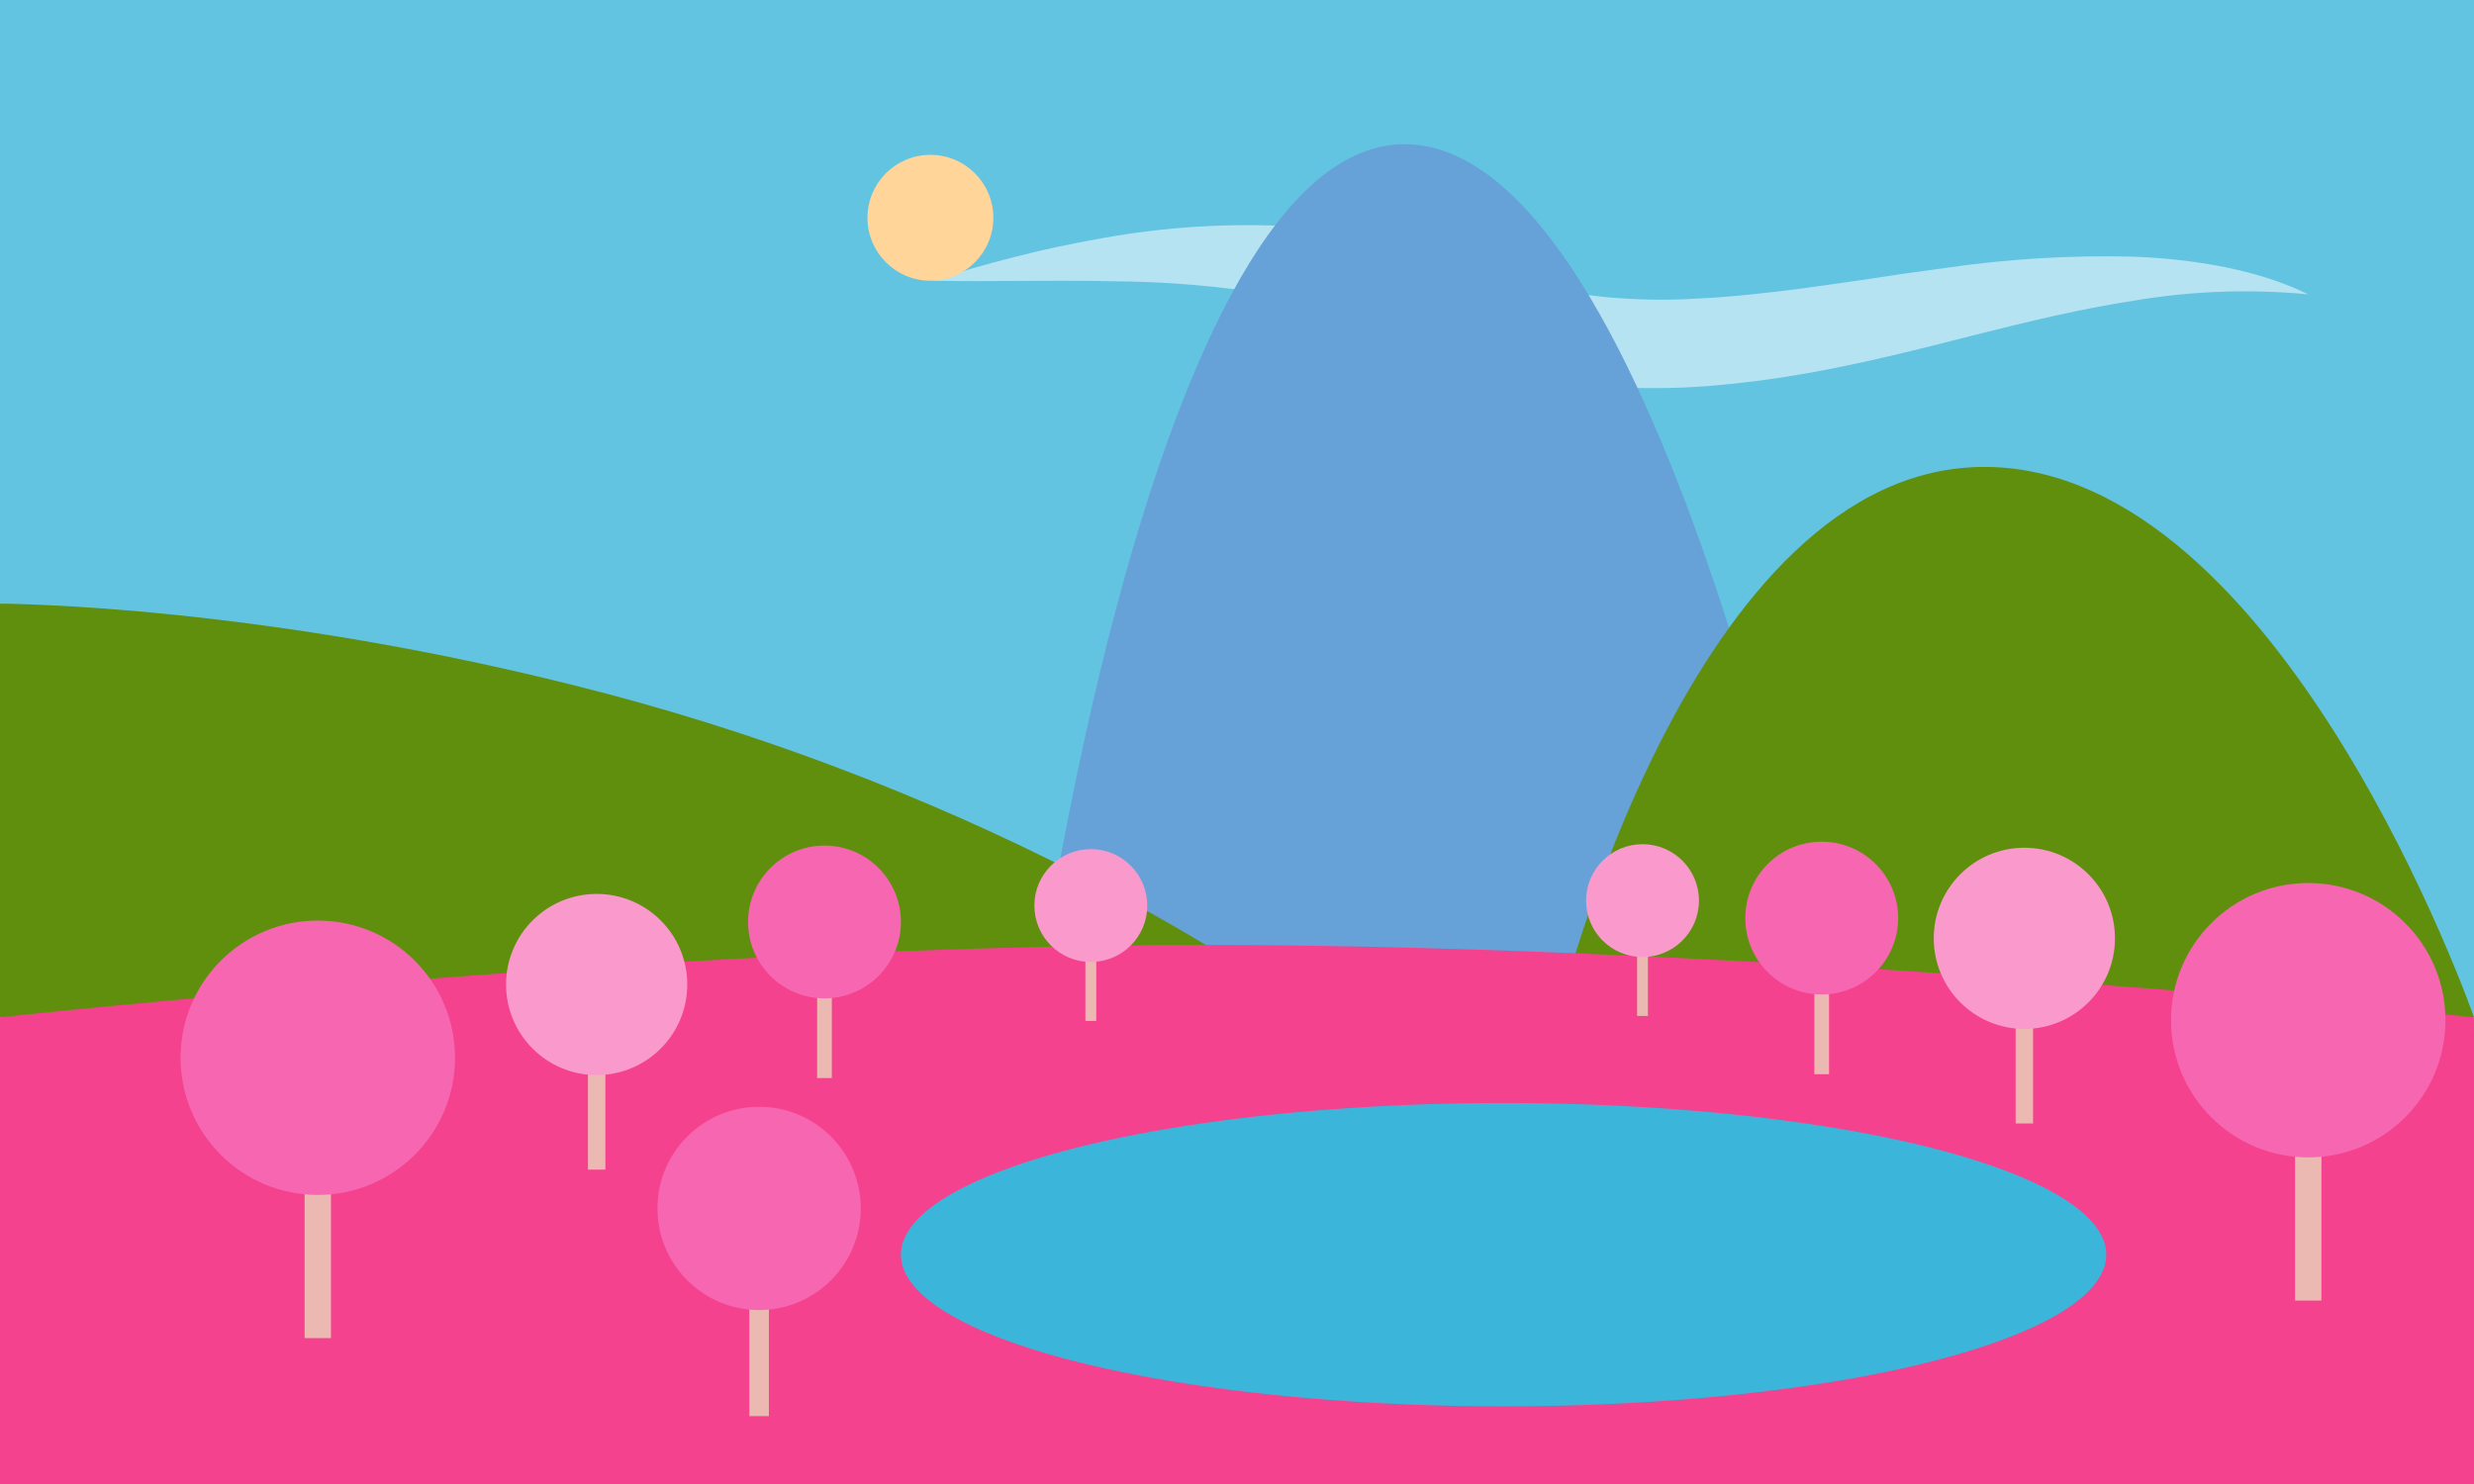
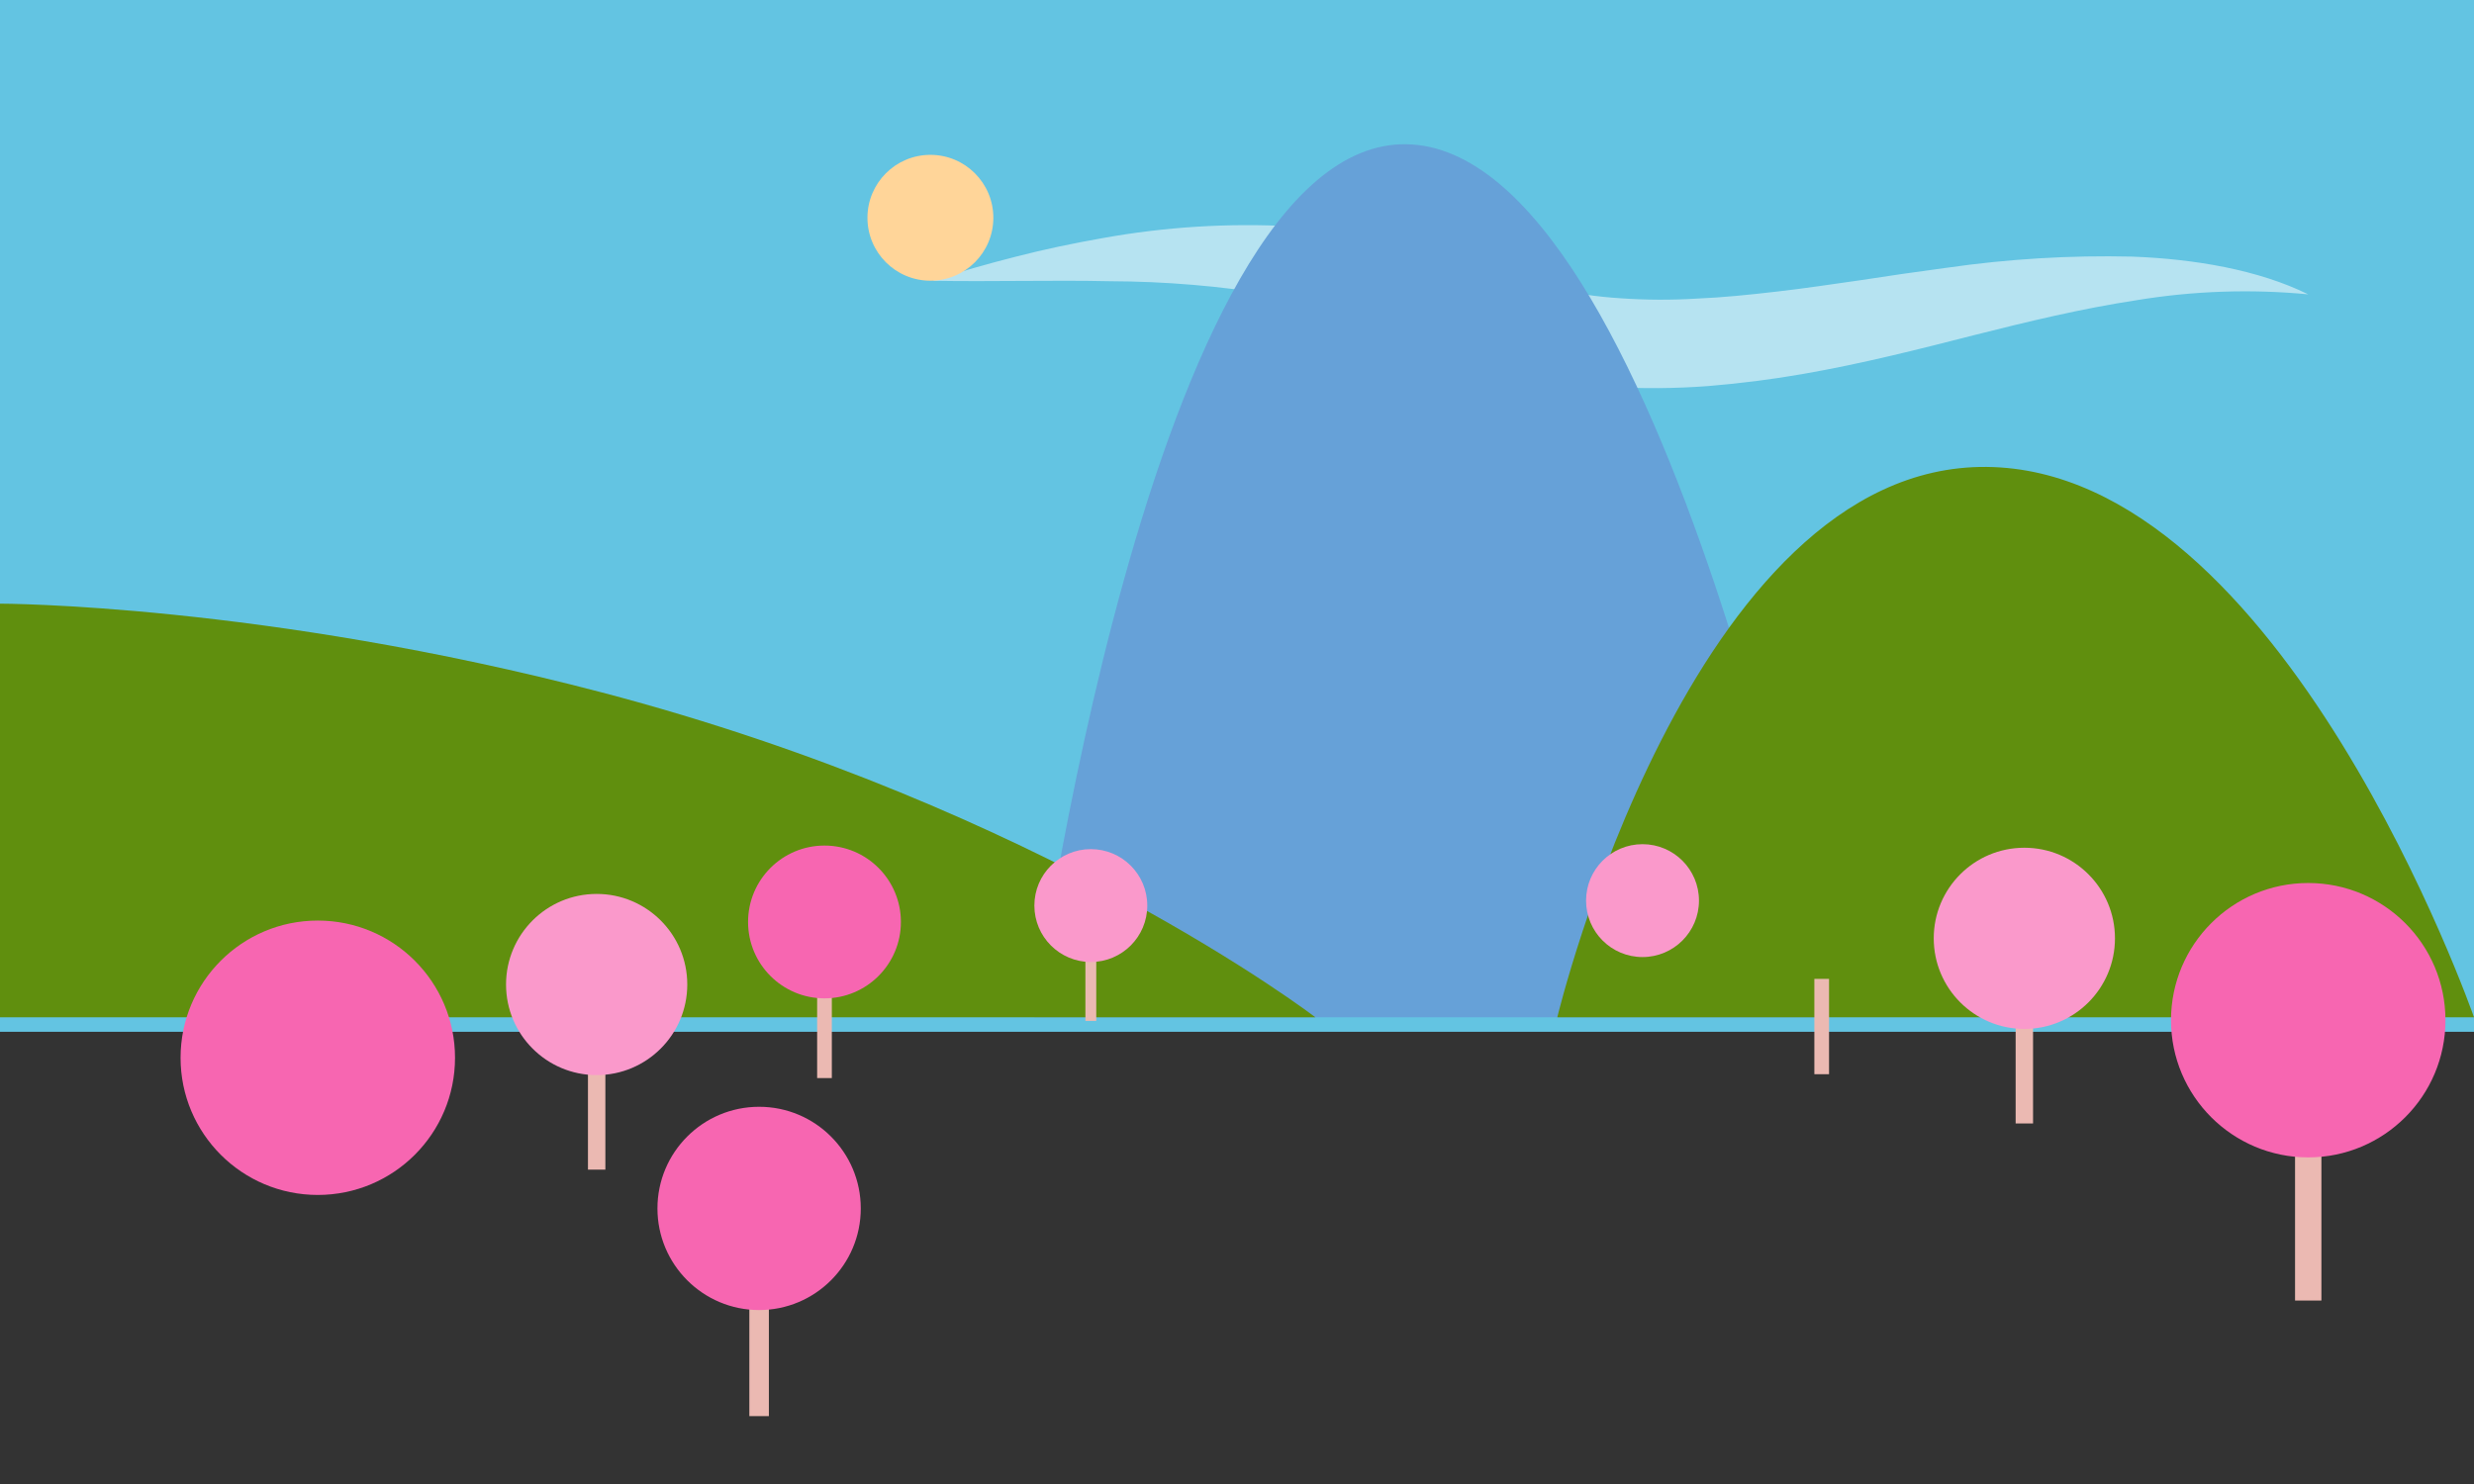
<svg xmlns="http://www.w3.org/2000/svg" id="Blue" width="250" height="150" viewBox="0 0 250 150">
  <rect x="0" y="0" width="250" height="150" fill="#333333" stroke="none" />
  <rect x="0" y="-.595" width="250.001" height="104.885" fill="#63c4e2" />
  <path d="m94.215,28.38c2.765-.914,5.575-1.712,8.441-2.438,2.862-.737,5.798-1.354,8.806-1.882,6.28-1.131,12.67-1.528,19.042-1.184,1.65.137,3.312.273,4.966.524.415.056.83.112,1.242.178l1.227.238c.815.165,1.649.308,2.447.507,3.232.74,6.109,1.716,8.782,2.573,2.676.859,5.125,1.685,7.464,2.211,2.341.542,4.723.89,7.121,1.041,2.56.181,5.128.192,7.689.034,2.649-.109,5.356-.39,8.117-.711,2.767-.311,5.563-.741,8.43-1.146l4.327-.649,4.465-.62c6.177-.889,12.417-1.264,18.656-1.119,6.312.234,12.796,1.338,17.811,3.815-5.779-.552-11.604-.354-17.332.59-5.544.844-10.937,2.147-16.418,3.53-5.446,1.391-11.212,2.868-17.336,3.934-3.068.538-6.248.943-9.539,1.216-3.385.256-6.783.278-10.171.067-3.469-.251-6.909-.809-10.28-1.666-2.965-.833-5.88-1.83-8.733-2.989-2.608-1.042-5.009-1.992-7.319-2.774-2.4-.765-4.845-1.379-7.321-1.84-5.492-.908-11.049-1.375-16.616-1.395-5.832-.129-11.843.061-17.971-.047Z" fill="#fff" isolation="isolate" opacity=".53" />
  <path d="m104.524,102.827S116.176,14.137,142.13,14.58s42.698,88.247,42.698,88.247h-80.303Z" fill="#66a1d8" />
  <path d="m0,61.017s26.584,0,60.764,8.959c44.565,11.681,72.157,32.851,72.157,32.851H0v-41.81Z" fill="#608f0e" />
  <path d="m157.366,102.827s13.441-55.911,43.38-55.631,49.254,55.631,49.254,55.631h-92.635Z" fill="#608f0e" />
-   <path d="m0,102.827s66.46-7.315,121.839-7.315c57.128,0,128.16,7.315,128.16,7.315v47.768S0,150.595,0,150.595" fill="#f4428e" />
  <circle cx="94.017" cy="22.013" r="6.361" fill="#ffd599" />
-   <ellipse cx="151.939" cy="126.821" rx="60.901" ry="15.331" fill="#3cb5db" />
  <rect x="183.343" y="98.942" width="1.484" height="9.637" fill="#ebb9b2" />
-   <circle cx="184.085" cy="92.799" r="7.722" fill="#f766b1" />
  <rect x="82.573" y="99.333" width="1.484" height="9.637" fill="#ebb9b2" />
  <circle cx="83.315" cy="93.19" r="7.722" fill="#f766b1" />
-   <rect x="165.43" y="95.571" width="1.096" height="7.12" fill="#ebb9b2" />
  <circle cx="165.978" cy="91.033" r="5.705" fill="#fa99cb" />
  <rect x="109.681" y="96.071" width="1.096" height="7.12" fill="#ebb9b2" />
  <circle cx="110.229" cy="91.533" r="5.705" fill="#fa99cb" />
  <rect x="203.683" y="102.129" width="1.759" height="11.428" fill="#ebb9b2" />
  <circle cx="204.563" cy="94.845" r="9.157" fill="#fa99cb" />
  <rect x="59.414" y="106.797" width="1.759" height="11.428" fill="#ebb9b2" />
  <circle cx="60.293" cy="99.513" r="9.157" fill="#fa99cb" />
  <rect x="75.722" y="130.318" width="1.974" height="12.821" fill="#ebb9b2" />
  <circle cx="76.709" cy="122.145" r="10.273" fill="#f766b1" />
-   <rect x="30.781" y="117.947" width="2.664" height="17.306" fill="#ebb9b2" />
  <circle cx="32.113" cy="106.916" r="13.867" fill="#f766b1" />
  <rect x="231.917" y="114.151" width="2.664" height="17.306" fill="#ebb9b2" />
  <circle cx="233.249" cy="103.12" r="13.867" fill="#f766b1" />
</svg>